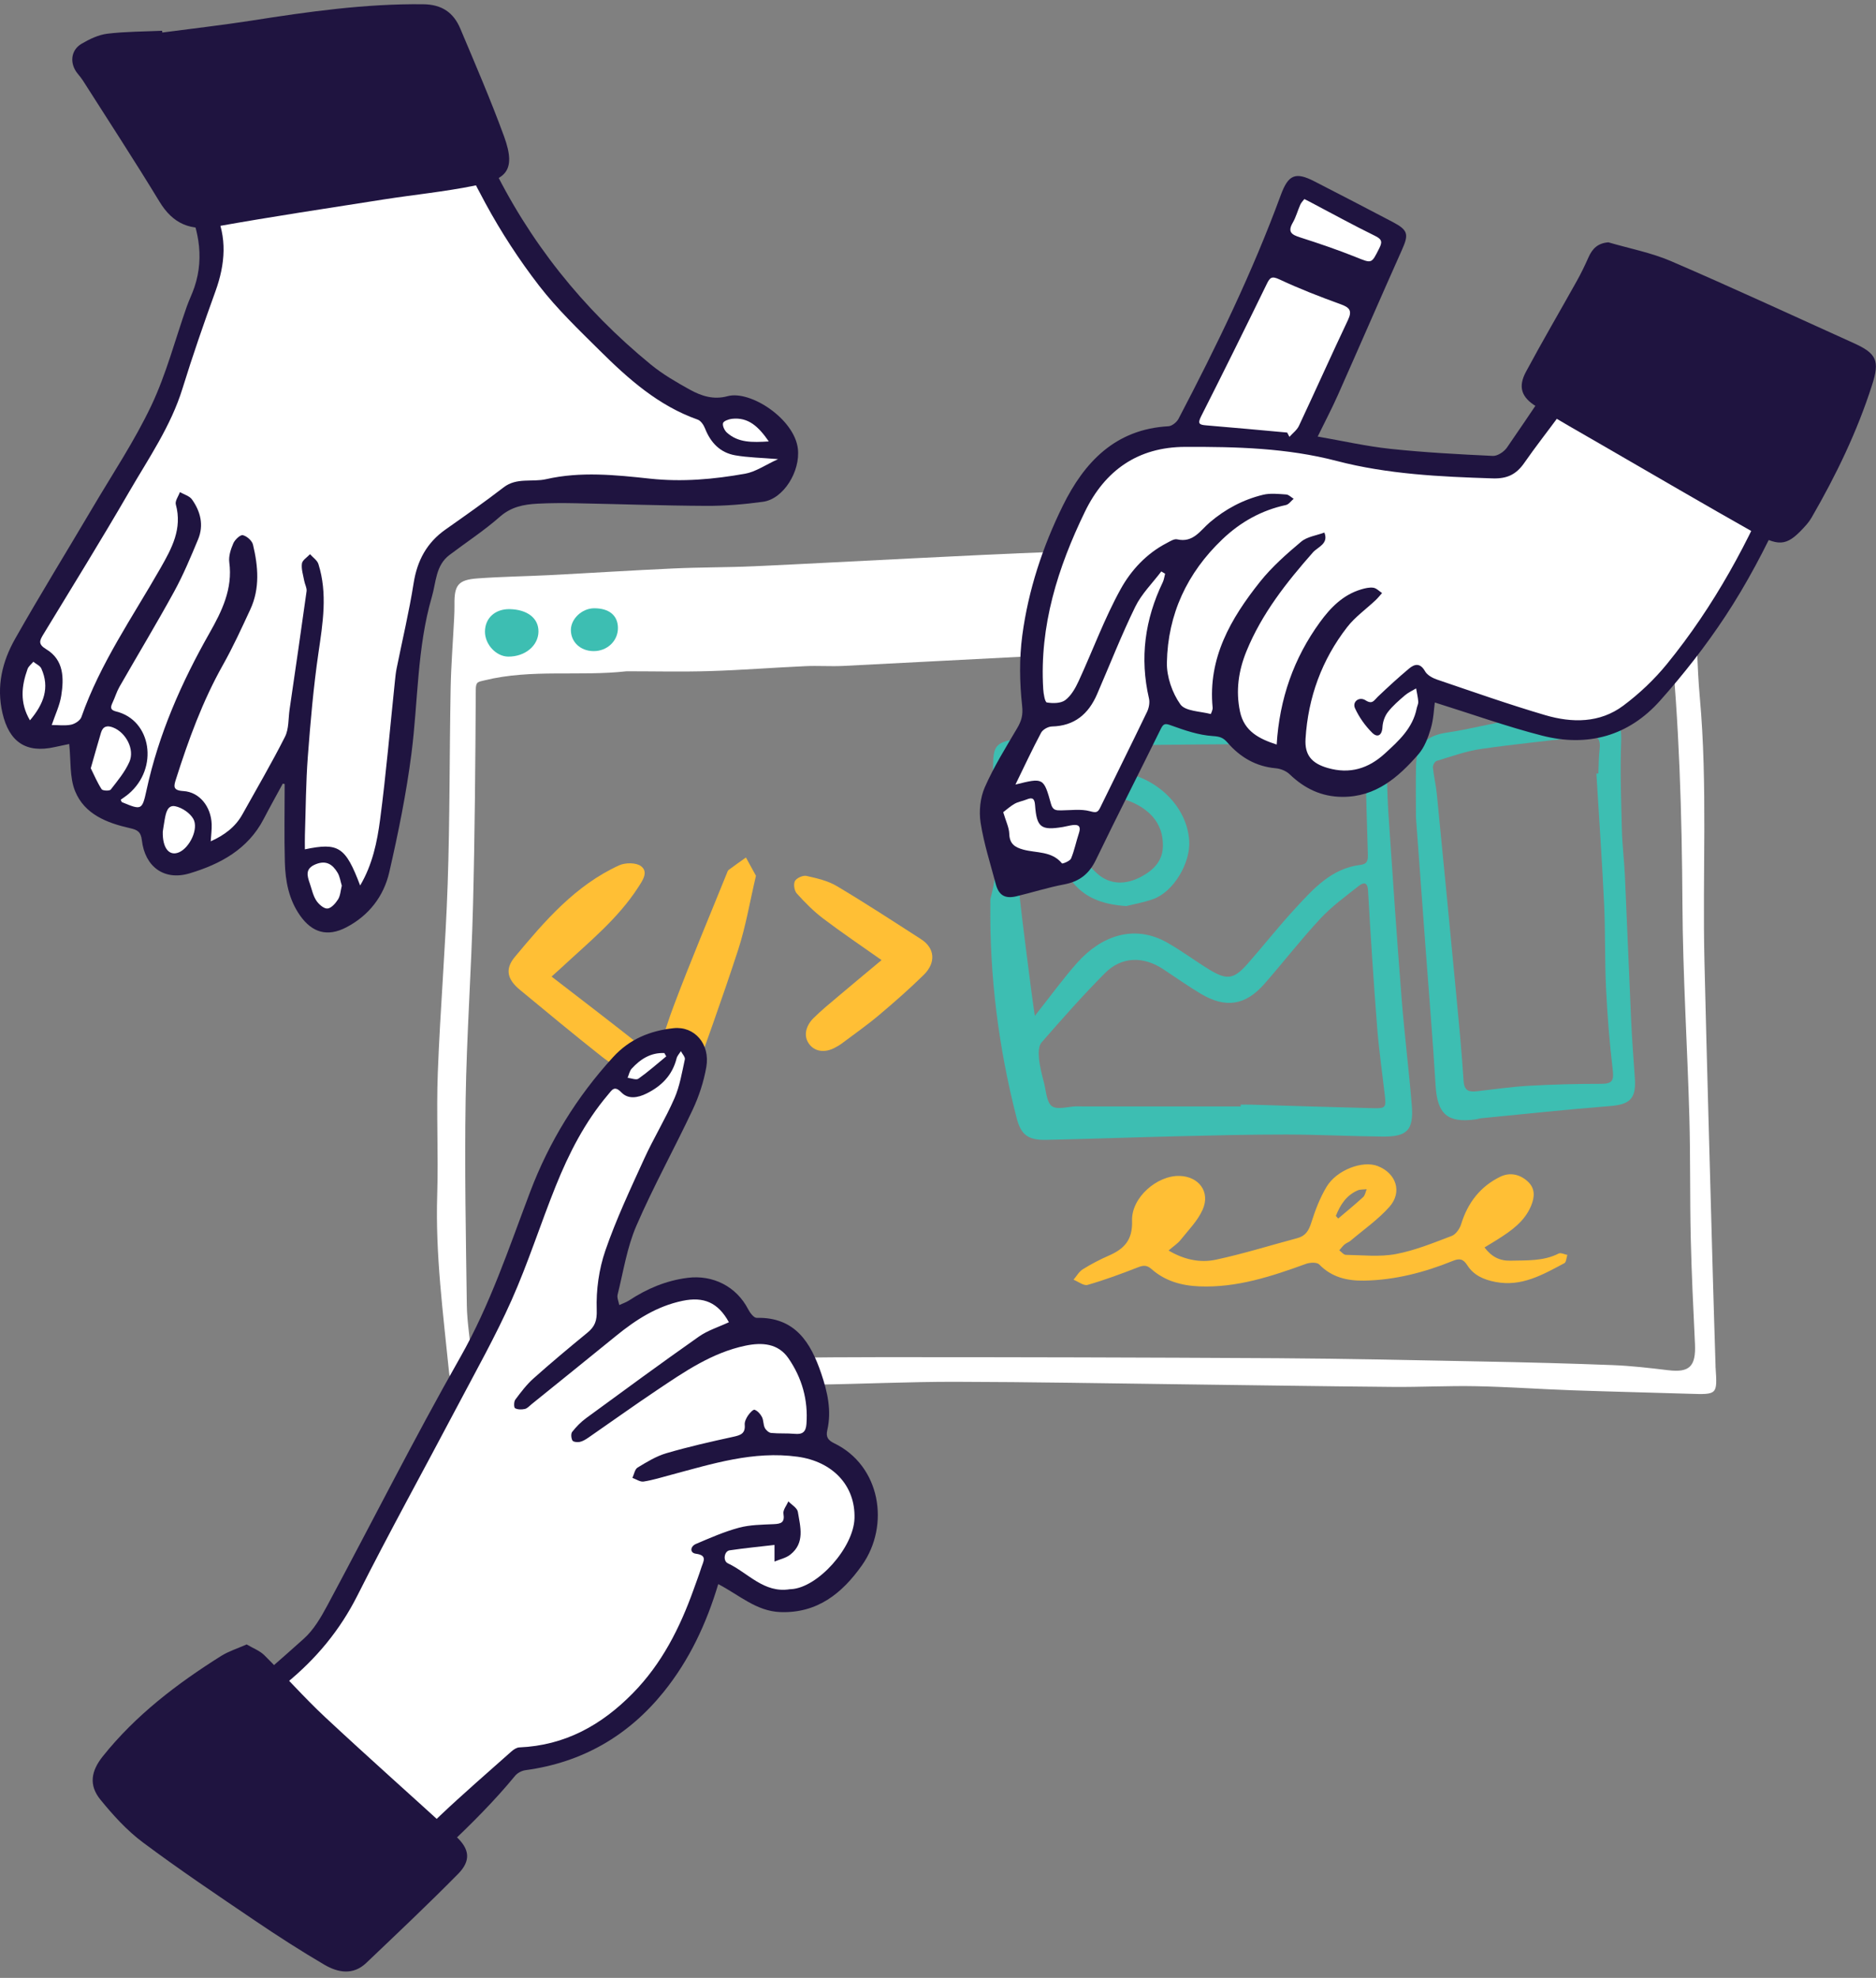
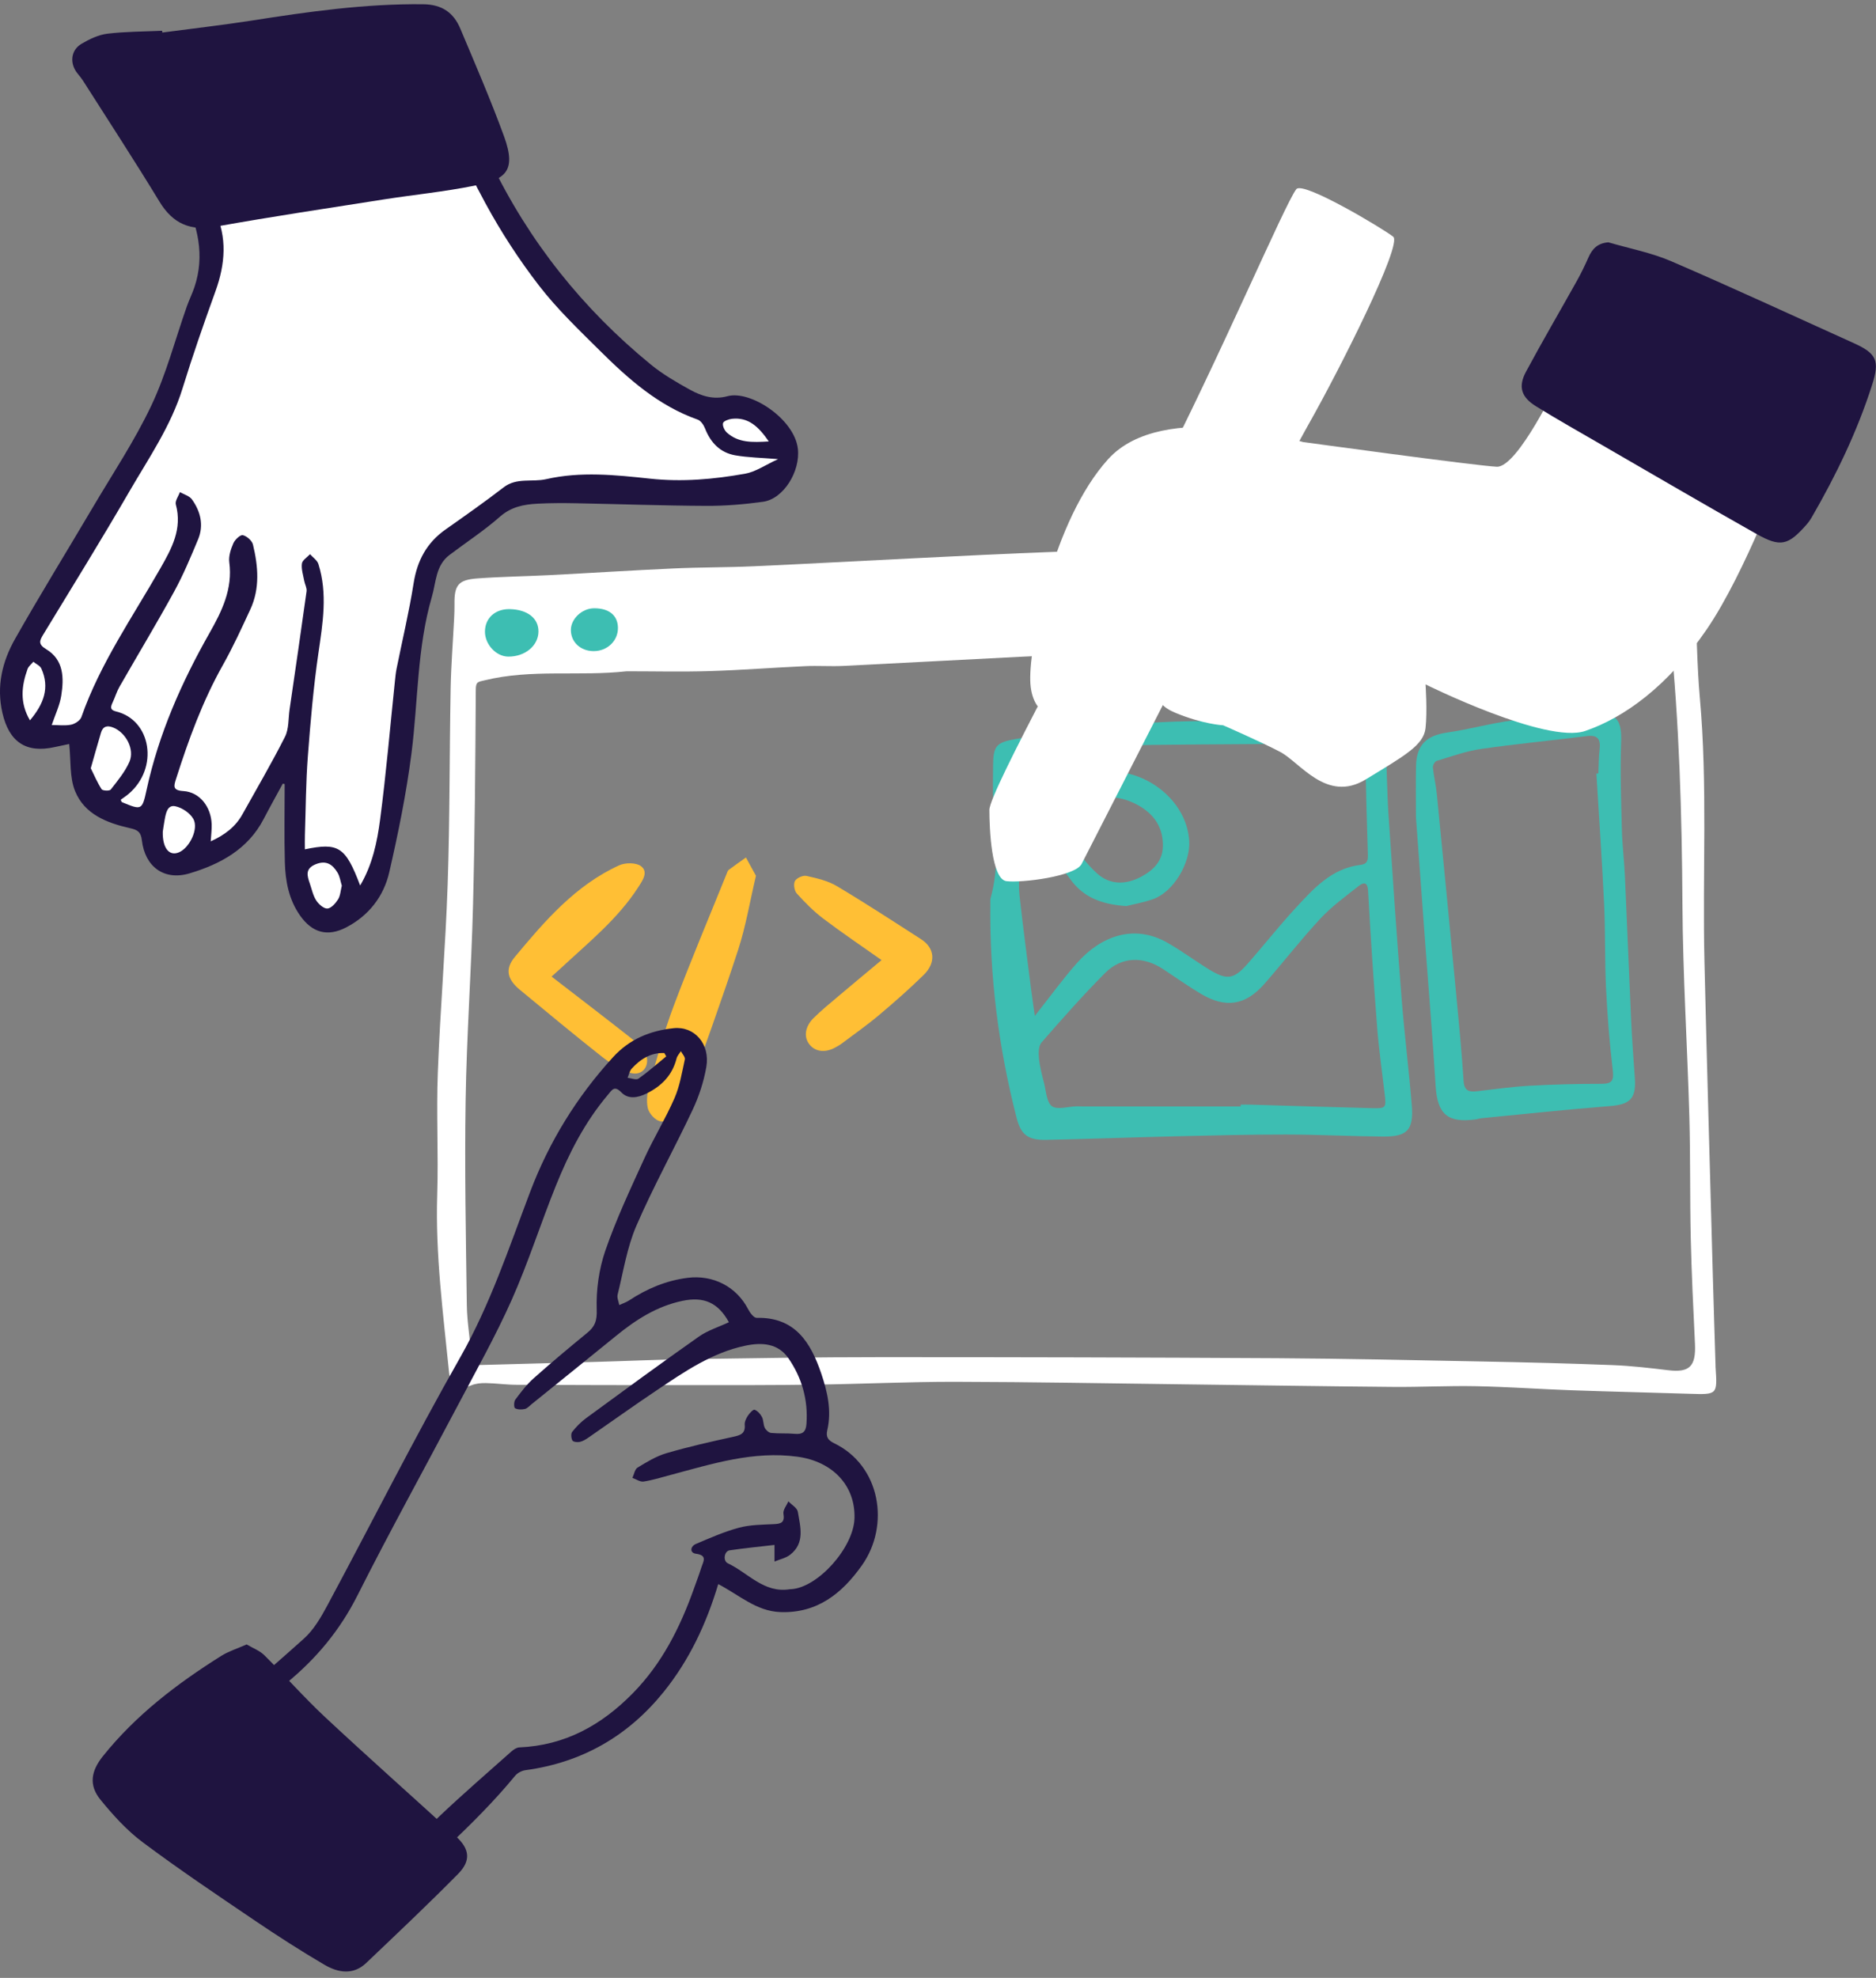
<svg xmlns="http://www.w3.org/2000/svg" width="241" height="254" viewBox="0 0 241 254" fill="none">
  <rect x="0" y="0" width="241" height="254" fill="#808080" stroke="none" />
  <g clip-path="url(#clip0_151_75056)">
    <path d="M220.387 175.605C220.377 175.484 220.387 175.363 220.382 175.243C220.271 171.503 220.145 167.768 220.044 164.028C219.677 150.518 219.281 137.004 218.962 123.494C218.692 112.173 219.387 100.838 218.363 89.526C217.991 85.405 218.01 81.244 217.716 77.113C217.581 75.204 217.194 73.306 216.779 71.436C216.479 70.088 215.861 69.044 214.112 69.054C212.696 69.064 211.276 68.653 209.86 68.426H205.149C202.342 68.595 199.539 68.788 196.732 68.933C191.379 69.204 186.025 69.518 180.666 69.687C171.336 69.982 162.001 70.175 152.666 70.412C146.964 70.557 141.258 70.659 135.562 70.866C129.483 71.088 123.41 71.397 117.332 71.697C110.49 72.026 103.653 72.417 96.811 72.721C93.385 72.876 89.95 72.842 86.524 73.001C81.195 73.243 75.87 73.586 70.541 73.861C67.468 74.015 64.39 74.054 61.322 74.281C58.863 74.465 58.355 75.141 58.384 77.591C58.389 78.19 58.374 78.794 58.341 79.398C58.191 82.394 57.95 85.389 57.892 88.39C57.737 96.768 57.795 105.156 57.51 113.535C57.239 121.604 56.548 129.654 56.244 137.723C56.041 142.946 56.331 148.189 56.167 153.417C55.921 161.1 56.93 168.681 57.694 176.286C57.844 177.813 59.172 178.48 60.54 177.905C61.106 177.668 61.787 177.605 62.415 177.615C63.739 177.639 65.063 177.833 66.387 177.837C73.838 177.871 81.288 177.885 88.739 177.88C94.107 177.88 99.475 177.89 104.839 177.813C110.811 177.73 116.783 177.441 122.755 177.451C132.525 177.47 142.29 177.654 152.06 177.775C161.047 177.886 170.029 178.031 179.017 178.108C182.559 178.137 186.101 177.944 189.642 178.016C193.735 178.098 197.818 178.393 201.91 178.538C206.945 178.716 211.984 178.828 217.019 178.987C220.628 179.103 220.623 179.122 220.392 175.605H220.387ZM214.313 175.963C211.936 175.678 209.553 175.398 207.162 175.306C201.581 175.088 195.996 174.948 190.41 174.842C181.665 174.673 172.919 174.474 164.169 174.421C147.122 174.324 130.071 174.281 113.024 174.286C104.878 174.286 96.731 174.417 88.585 174.537C84.464 174.6 80.347 174.788 76.225 174.904C71.427 175.039 66.624 175.15 61.826 175.29C61.072 175.314 60.609 175.227 60.551 174.275C60.416 172.067 60.005 169.863 59.971 167.655C59.85 158.866 59.676 150.072 59.817 141.288C59.947 132.968 60.551 124.657 60.764 116.337C61.001 107.079 61.069 97.817 61.122 88.554C61.127 87.525 61.422 87.573 62.267 87.365C68.297 85.887 74.433 86.882 80.502 86.205C84.063 86.205 87.624 86.292 91.18 86.181C95.273 86.056 99.356 85.732 103.448 85.548C105.062 85.471 106.69 85.596 108.309 85.519C115.895 85.147 123.476 84.722 131.062 84.345C136.024 84.103 140.987 83.896 145.954 83.707C149.848 83.557 153.752 83.422 157.652 83.335C163.17 83.21 168.697 83.325 174.206 83.002C184.044 82.413 193.866 81.552 203.694 80.857C206.989 80.62 210.304 80.596 213.594 80.34C214.57 80.263 214.502 80.673 214.565 81.321C215.725 92.898 216.068 104.504 216.135 116.134C216.183 125.242 216.768 134.345 217.024 143.453C217.169 148.642 217.082 153.841 217.203 159.031C217.309 163.549 217.527 168.066 217.744 172.584C217.879 175.469 217.038 176.295 214.313 175.962V175.963Z" fill="white" />
    <path d="M161.449 92.671C165.795 92.671 170.141 92.663 174.486 92.674C176.919 92.681 177.871 93.537 178.011 95.978C178.177 98.867 178.183 101.765 178.375 104.651C178.898 112.512 179.441 120.373 180.058 128.227C180.417 132.791 180.991 137.338 181.361 141.901C181.622 145.118 180.807 145.985 177.638 145.957C173.497 145.92 169.357 145.699 165.217 145.694C160.541 145.688 155.864 145.809 151.188 145.92C145.587 146.053 139.988 146.262 134.387 146.381C132.077 146.43 131.156 145.728 130.604 143.584C128.279 134.554 127.117 125.377 127.224 116.047C127.227 115.806 127.198 115.552 127.261 115.326C128.381 111.306 127.957 107.248 127.635 103.181C127.507 101.56 127.569 99.923 127.578 98.293C127.593 95.771 128 95.334 130.528 94.897C140.402 93.187 150.327 92.217 160.362 92.752C160.723 92.771 161.086 92.754 161.448 92.754V92.671H161.449ZM132.937 130.462C134.913 127.967 136.531 125.725 138.356 123.666C141.372 120.264 145.623 118.586 149.982 121.07C151.809 122.111 153.505 123.379 155.299 124.481C157.619 125.907 158.494 125.787 160.288 123.75C162.359 121.399 164.295 118.927 166.421 116.629C168.741 114.122 171.059 111.513 174.768 111.069C175.669 110.961 175.747 110.467 175.723 109.701C175.589 105.484 175.455 101.266 175.431 97.047C175.423 95.698 174.853 95.458 173.675 95.469C164.989 95.555 156.303 95.556 147.618 95.667C145.522 95.694 143.42 95.953 141.34 96.245C138.128 96.697 134.943 97.351 131.725 97.747C130.633 97.881 130.469 98.284 130.507 99.203C130.667 103.116 130.795 107.031 130.915 110.946C130.957 112.303 130.826 113.675 130.974 115.018C131.413 119.008 131.947 122.987 132.451 126.97C132.584 128.022 132.743 129.072 132.938 130.462H132.937ZM159.385 142.084C159.385 142.008 159.385 141.932 159.385 141.856C159.806 141.856 160.228 141.845 160.648 141.858C165.859 142.01 171.069 142.181 176.28 142.311C178.057 142.355 178.087 142.273 177.88 140.475C177.548 137.606 177.134 134.744 176.91 131.867C176.458 126.046 176.074 120.219 175.748 114.389C175.682 113.205 175.143 113.309 174.554 113.773C172.857 115.11 171.082 116.4 169.619 117.97C167.118 120.656 164.865 123.571 162.444 126.335C159.998 129.129 157.443 129.52 154.241 127.609C152.588 126.623 151.016 125.501 149.405 124.443C146.868 122.778 144.079 122.83 141.968 124.95C139.122 127.806 136.449 130.839 133.796 133.879C133.408 134.324 133.405 135.24 133.471 135.914C133.577 136.987 133.855 138.048 134.126 139.097C134.394 140.134 134.447 141.561 135.139 142.058C135.828 142.554 137.195 142.105 138.264 142.075C138.505 142.068 138.746 142.084 138.987 142.084C145.787 142.084 152.586 142.084 159.385 142.084Z" fill="#3DBEB2" />
    <path d="M181.9 104.942C181.9 102.793 181.862 100.581 181.91 98.37C181.968 95.653 183.261 94.45 185.92 94.071C188.769 93.664 191.565 92.86 194.418 92.501C197.936 92.057 201.486 91.795 205.03 91.64C207.744 91.521 208.358 92.561 208.258 95.345C208.125 99.071 208.258 102.808 208.353 106.539C208.403 108.523 208.653 110.5 208.744 112.483C209.027 118.676 209.262 124.871 209.547 131.064C209.661 133.53 209.847 135.993 210.02 138.456C210.205 141.091 209.398 141.84 206.801 142.044C201.286 142.477 195.784 143.072 190.276 143.605C190.038 143.628 189.807 143.721 189.569 143.753C185.931 144.241 184.646 143.063 184.424 139.404C184.062 133.459 183.563 127.523 183.124 121.582C182.716 116.058 182.311 110.534 181.899 104.943L181.9 104.942ZM205.078 99.34C205.164 99.336 205.25 99.332 205.336 99.327C205.382 98.302 205.371 97.27 205.49 96.253C205.64 94.962 205.295 94.346 203.85 94.529C199.316 95.103 194.762 95.527 190.241 96.183C188.31 96.463 186.435 97.15 184.554 97.718C184.322 97.788 184.05 98.285 184.077 98.557C184.188 99.687 184.466 100.802 184.577 101.932C185.411 110.382 186.23 118.834 187.033 127.287C187.397 131.122 187.772 134.957 188.019 138.8C188.103 140.1 188.719 140.254 189.744 140.138C191.96 139.887 194.173 139.562 196.397 139.437C199.509 139.262 202.629 139.181 205.746 139.184C207.213 139.186 207.329 138.654 207.173 137.335C206.762 133.874 206.488 130.392 206.32 126.91C206.146 123.315 206.243 119.706 206.073 116.11C205.808 110.517 205.417 104.93 205.08 99.34H205.078Z" fill="#3DBEB2" />
-     <path d="M150.119 160.588C152.155 161.796 154.214 162.197 156.224 161.765C159.743 161.009 163.192 159.926 166.675 158.998C167.73 158.717 168.138 158.018 168.459 157.001C168.958 155.415 169.57 153.819 170.423 152.401C171.735 150.223 175.066 148.997 176.986 149.744C179.358 150.666 180.181 153.074 178.494 154.978C177.039 156.619 175.184 157.906 173.495 159.338C173.268 159.53 172.955 159.621 172.729 159.814C172.475 160.032 172.274 160.312 172.05 160.566C172.331 160.769 172.61 161.143 172.895 161.148C175.039 161.181 177.24 161.436 179.316 161.046C181.775 160.584 184.149 159.607 186.506 158.713C187.03 158.514 187.525 157.79 187.705 157.207C188.55 154.462 190.168 152.363 192.737 151.113C193.938 150.529 195.22 150.777 196.243 151.706C197.242 152.612 197.164 153.725 196.685 154.867C195.842 156.873 194.161 158.045 192.415 159.152C191.863 159.502 191.301 159.834 190.708 160.196C191.607 161.392 192.657 161.932 194.045 161.895C196.147 161.839 198.262 161.982 200.235 160.977C200.506 160.839 200.972 161.087 201.349 161.156C201.226 161.52 201.211 162.088 200.964 162.219C198.206 163.681 195.499 165.275 192.122 164.629C190.604 164.339 189.322 163.772 188.508 162.502C187.971 161.665 187.516 161.566 186.634 161.924C182.986 163.403 179.207 164.389 175.249 164.457C173.092 164.494 171.083 164.046 169.471 162.378C169.179 162.076 168.282 162.119 167.774 162.304C163.342 163.914 158.893 165.387 154.082 165.196C151.789 165.105 149.669 164.513 147.925 162.971C147.323 162.438 146.868 162.482 146.166 162.757C144.047 163.588 141.903 164.377 139.717 165.006C139.22 165.149 138.518 164.581 137.91 164.34C138.3 163.886 138.612 163.305 139.097 163.003C140.166 162.337 141.293 161.747 142.448 161.244C144.427 160.382 145.515 159.23 145.43 156.774C145.327 153.783 148.663 150.924 151.545 151.012C154.021 151.088 155.507 153.068 154.499 155.339C153.861 156.777 152.662 157.975 151.66 159.236C151.296 159.694 150.773 160.025 150.121 160.588H150.119ZM171.61 156.153C171.711 156.264 171.811 156.374 171.911 156.485C172.985 155.572 174.08 154.682 175.118 153.729C175.368 153.5 175.426 153.061 175.572 152.719C175.178 152.766 174.744 152.722 174.397 152.875C172.942 153.516 172.159 154.746 171.61 156.153Z" fill="#FFBF35" />
    <path d="M70.857 125.41C74.629 128.322 78.31 131.131 81.941 134.003C82.46 134.414 82.958 135.084 83.086 135.711C83.39 137.207 82.269 138.256 80.837 137.729C79.568 137.262 78.35 136.512 77.282 135.668C73.738 132.869 70.26 129.985 66.78 127.106C65.16 125.766 64.842 124.448 66.133 122.897C69.977 118.279 73.909 113.696 79.535 111.126C80.327 110.764 81.732 110.759 82.354 111.237C83.331 111.988 82.542 113.086 81.984 113.951C79.369 118.003 75.643 120.996 72.169 124.228C71.739 124.628 71.297 125.014 70.857 125.41Z" fill="#FFBF35" />
    <path d="M97.114 112.467C96.329 115.793 95.809 118.956 94.829 121.968C92.746 128.372 90.433 134.701 88.181 141.049C87.903 141.832 87.575 142.715 86.99 143.237C86.434 143.732 85.434 144.14 84.772 143.983C84.135 143.833 83.376 142.98 83.222 142.31C83.01 141.374 83.153 140.276 83.421 139.327C84.382 135.936 85.291 132.514 86.531 129.22C88.683 123.496 91.067 117.858 93.358 112.186C93.424 112.019 93.481 111.809 93.611 111.712C94.338 111.165 95.085 110.647 95.826 110.119C96.257 110.906 96.689 111.692 97.114 112.467Z" fill="#FFBF35" />
    <path d="M113.249 123.296C110.639 121.451 108.141 119.772 105.745 117.956C104.509 117.019 103.399 115.893 102.357 114.738C102.041 114.387 101.907 113.525 102.123 113.138C102.341 112.747 103.156 112.385 103.604 112.485C104.939 112.783 106.346 113.104 107.501 113.791C111.168 115.973 114.744 118.308 118.333 120.618C120.096 121.753 120.275 123.619 118.661 125.202C116.814 127.013 114.862 128.725 112.882 130.391C111.365 131.667 109.734 132.81 108.146 134.001C107.859 134.217 107.54 134.396 107.221 134.563C106.002 135.204 104.695 135.095 103.937 134.061C103.162 133.005 103.557 131.694 104.488 130.766C105.51 129.747 106.638 128.834 107.741 127.9C109.53 126.386 111.336 124.893 113.248 123.295L113.249 123.296Z" fill="#FFBF35" />
    <path d="M144.68 116.358C141.477 116.141 139.12 115.208 137.45 112.843C136.831 111.966 136.072 111.188 135.367 110.373C134.073 108.876 133.804 107.151 134.374 105.32C135.786 100.787 139.545 98.441 144.284 99.217C148.519 99.91 152.501 103.473 152.773 108.004C152.942 110.81 150.776 114.544 148.108 115.475C146.874 115.906 145.57 116.134 144.68 116.358ZM149.392 108.488C149.377 105.944 147.955 104.274 145.863 103.225C143.646 102.113 141.345 102.033 139.213 103.592C137.974 104.498 136.729 107.011 137.286 107.78C138.397 109.314 139.526 110.89 140.917 112.152C142.597 113.675 144.658 113.637 146.636 112.57C148.249 111.7 149.43 110.489 149.392 108.488Z" fill="#3DBEB2" />
    <path d="M69.174 81.109C69.151 82.925 67.456 84.332 65.303 84.322C63.745 84.315 62.299 82.771 62.301 81.116C62.304 79.37 63.623 78.179 65.502 78.225C67.765 78.281 69.195 79.404 69.173 81.109H69.174Z" fill="#3DBEB2" />
    <path d="M76.323 78.114C78.248 78.108 79.372 79.034 79.383 80.637C79.394 82.306 78.009 83.624 76.251 83.617C74.566 83.61 73.32 82.438 73.338 80.877C73.355 79.446 74.788 78.119 76.323 78.114Z" fill="#3DBEB2" />
    <path d="M166.53 24.295C165.052 26.195 156.765 45.779 148.464 61.892C140.163 78.005 127.102 101.685 127.102 104.005C127.102 106.325 127.346 112.916 129.299 113.16C131.252 113.404 138.088 112.55 138.942 110.963C139.797 109.376 163.966 61.77 167.994 54.69C172.022 47.61 180.2 31.375 178.98 30.399C177.76 29.422 167.385 23.197 166.53 24.295Z" fill="white" />
    <path d="M200.22 48.952C200.22 48.952 194.971 60.06 192.286 59.938C189.601 59.816 167.385 56.764 167.385 56.764C167.385 56.764 149.441 51.149 142.361 58.961C135.281 66.773 132.23 82.642 132.351 87.402C132.473 92.163 136.135 93.017 137.844 90.698C139.553 88.379 142.36 80.811 144.191 77.759C146.022 74.707 152.736 70.801 152.736 70.801C152.736 70.801 148.952 73.853 148.83 81.055C148.708 88.257 147.487 90.088 151.027 91.553C154.567 93.018 157.131 93.14 157.131 93.14C157.131 93.14 161.891 95.215 164.455 96.558C167.018 97.901 170.436 103.15 175.441 100.098C180.446 97.046 182.887 95.704 183.131 93.506C183.375 91.309 183.131 87.891 183.131 87.891C183.131 87.891 198.633 95.581 203.638 93.872C208.643 92.163 214.258 88.135 219.262 80.811C224.267 73.487 229.272 59.816 229.272 59.816L200.22 48.952Z" fill="white" />
-     <path d="M164.008 95.618C164.372 89.748 166.189 84.537 169.576 79.886C170.948 78.003 172.542 76.387 174.852 75.692C175.358 75.54 175.921 75.404 176.427 75.475C176.825 75.531 177.176 75.918 177.548 76.158C177.271 76.466 177.015 76.795 176.714 77.078C175.494 78.228 174.08 79.225 173.065 80.533C169.805 84.733 168.045 89.556 167.716 94.869C167.585 96.986 168.531 98.039 170.568 98.625C173.409 99.442 175.792 98.701 177.902 96.772C179.688 95.14 181.488 93.515 181.994 90.976C182.052 90.684 182.218 90.391 182.197 90.108C182.155 89.537 182.019 88.973 181.922 88.405C181.437 88.699 180.901 88.934 180.477 89.299C179.703 89.966 178.908 90.644 178.29 91.447C177.892 91.964 177.635 92.704 177.6 93.36C177.54 94.48 176.94 94.759 176.278 94.101C175.377 93.205 174.594 92.103 174.069 90.949C173.691 90.118 174.61 89.409 175.426 89.934C176.308 90.503 176.516 89.935 176.991 89.483C178.297 88.238 179.63 87.016 181.013 85.857C181.752 85.237 182.46 85.123 183.073 86.213C183.352 86.709 184.047 87.08 184.63 87.278C189.239 88.842 193.832 90.465 198.499 91.837C201.95 92.852 205.514 92.878 208.537 90.62C210.588 89.088 212.51 87.273 214.129 85.289C220.193 77.858 224.714 69.505 228.376 60.666C229.872 57.054 231.427 53.466 232.957 49.867C233.075 49.59 233.141 49.221 233.354 49.07C233.71 48.819 234.215 48.515 234.565 48.602C234.879 48.68 235.286 49.266 235.27 49.61C235.232 50.437 235.094 51.304 234.78 52.066C230.942 61.362 227.199 70.725 221.631 79.159C219.119 82.964 216.278 86.598 213.241 90.002C209.212 94.517 203.95 95.97 198.116 94.473C193.533 93.296 189.059 91.693 184.324 90.214C184.204 91.059 184.166 92.355 183.808 93.555C183.46 94.722 182.994 95.975 182.213 96.869C179.634 99.82 176.749 102.35 172.456 102.334C169.761 102.324 167.577 101.261 165.664 99.424C165.225 99.003 164.509 98.715 163.894 98.661C161.336 98.434 159.315 97.242 157.683 95.356C157.139 94.728 156.707 94.581 155.806 94.523C153.996 94.408 152.187 93.789 150.456 93.161C149.705 92.889 149.476 92.885 149.126 93.597C146.359 99.215 143.507 104.791 140.784 110.43C139.914 112.231 138.664 113.206 136.712 113.573C134.647 113.962 132.632 114.607 130.585 115.099C129.107 115.454 128.305 114.976 127.92 113.522C127.228 110.907 126.387 108.311 125.974 105.651C125.746 104.183 125.92 102.45 126.513 101.1C127.668 98.47 129.205 96.003 130.668 93.517C131.219 92.58 131.44 91.844 131.306 90.621C130.98 87.644 130.933 84.563 131.328 81.597C132.104 75.779 133.946 70.198 136.535 64.946C139.294 59.347 143.283 55.114 150.102 54.741C150.56 54.716 151.171 54.217 151.401 53.777C156.293 44.437 160.894 34.96 164.537 25.05C165.496 22.443 166.402 22.031 168.836 23.281C172.209 25.014 175.579 26.752 178.933 28.519C180.896 29.553 180.99 30.096 180.109 32.067C177.334 38.279 174.632 44.523 171.867 50.74C171.086 52.496 170.187 54.2 169.277 56.062C172.44 56.611 175.513 57.312 178.626 57.643C182.995 58.107 187.39 58.342 191.78 58.548C192.376 58.576 193.218 58.018 193.588 57.483C196.673 53.025 199.65 48.492 202.714 44.018C203.701 42.577 204.801 41.206 205.948 39.888C206.397 39.372 207.089 39.028 207.731 38.74C207.95 38.642 208.62 38.942 208.627 39.084C208.655 39.632 208.655 40.285 208.385 40.727C207.1 42.837 205.549 44.801 204.415 46.984C202.065 51.506 198.703 55.298 195.824 59.436C194.797 60.912 193.641 61.494 191.758 61.435C185.006 61.221 178.266 60.904 171.709 59.193C165.296 57.52 158.783 57.365 152.234 57.389C146.165 57.411 141.941 60.423 139.371 65.72C135.895 72.886 133.524 80.363 134.017 88.481C134.054 89.094 134.233 90.168 134.485 90.211C135.257 90.343 136.292 90.334 136.861 89.901C137.618 89.325 138.158 88.356 138.573 87.456C140.386 83.522 141.881 79.419 143.97 75.643C145.306 73.229 147.288 71.081 149.88 69.742C150.305 69.522 150.83 69.172 151.22 69.262C153.285 69.741 154.2 68.118 155.419 67.079C157.431 65.365 159.711 64.156 162.261 63.539C163.202 63.311 164.244 63.436 165.234 63.501C165.563 63.523 165.872 63.86 166.19 64.053C165.861 64.329 165.568 64.775 165.196 64.855C162.043 65.534 159.354 67.044 157.035 69.252C152.503 73.568 150.018 78.881 149.904 85.106C149.871 86.908 150.589 88.979 151.633 90.451C152.269 91.347 154.186 91.337 155.538 91.694C155.551 91.698 155.807 91.156 155.781 90.885C155.157 84.504 158.114 79.43 161.852 74.731C163.376 72.815 165.261 71.154 167.144 69.57C167.922 68.916 169.126 68.768 170.137 68.391C170.718 69.841 169.282 70.239 168.665 70.939C165.261 74.799 162.104 78.797 160.131 83.618C159.099 86.14 158.732 88.714 159.298 91.388C159.835 93.925 161.771 94.889 164.006 95.615L164.008 95.618ZM165.357 55.548C165.453 55.733 165.549 55.917 165.646 56.101C166.059 55.635 166.611 55.233 166.865 54.693C168.989 50.172 171.027 45.61 173.166 41.096C173.744 39.877 173.362 39.48 172.211 39.064C169.558 38.104 166.917 37.08 164.365 35.882C163.353 35.407 163.135 35.647 162.723 36.494C159.953 42.171 157.153 47.833 154.299 53.468C153.816 54.422 154.073 54.554 154.966 54.626C158.432 54.907 161.893 55.237 165.356 55.549L165.357 55.548ZM130.45 100.752C134.031 99.863 134.076 99.851 135.017 103.242C135.248 104.074 135.684 104.073 136.31 104.069C137.554 104.061 138.858 103.863 140.022 104.176C140.787 104.382 141.018 104.368 141.335 103.717C143.337 99.612 145.378 95.527 147.357 91.411C147.598 90.909 147.726 90.225 147.603 89.695C146.398 84.499 147.079 79.549 149.372 74.775C149.534 74.439 149.577 74.045 149.676 73.679L149.186 73.383C148.052 74.887 146.651 76.261 145.84 77.923C144.047 81.593 142.557 85.411 140.93 89.162C139.83 91.698 138.03 93.228 135.13 93.295C134.652 93.306 133.966 93.683 133.748 94.091C132.615 96.208 131.603 98.39 130.45 100.752ZM167.564 25.564C167.402 25.78 167.169 26 167.048 26.271C166.705 27.039 166.491 27.877 166.073 28.598C165.368 29.814 165.959 30.148 167.035 30.492C169.435 31.259 171.827 32.073 174.165 33.009C176.239 33.839 176.17 33.905 177.158 31.943C177.552 31.16 177.621 30.768 176.677 30.306C173.815 28.905 171.021 27.367 168.2 25.883C168.04 25.799 167.877 25.721 167.563 25.563L167.564 25.564ZM128.878 104.301C129.222 105.469 129.631 106.268 129.656 107.079C129.695 108.359 130.359 108.808 131.459 109.108C133.146 109.567 135.116 109.271 136.427 110.877C136.488 110.953 137.452 110.582 137.592 110.25C138.029 109.208 138.242 108.074 138.603 106.997C138.878 106.176 138.624 105.852 137.793 105.958C137.377 106.011 136.97 106.131 136.556 106.2C133.737 106.67 133.178 106.267 132.969 103.403C132.905 102.531 132.63 102.361 131.873 102.672C131.374 102.877 130.814 102.957 130.35 103.216C129.798 103.525 129.32 103.967 128.879 104.3L128.878 104.301Z" fill="#1F1440" />
    <path d="M240.497 49.437C238.584 55.419 235.868 61.038 232.727 66.464C232.549 66.773 232.336 67.073 232.099 67.343C229.717 70.049 228.746 70.32 225.62 68.556C218.962 64.802 212.362 60.941 205.747 57.119C202.93 55.491 200.094 53.891 197.33 52.181C195.436 51.012 195.001 49.673 196.025 47.76C198.127 43.837 200.383 39.995 202.553 36.106C203.109 35.116 203.606 34.086 204.065 33.048C204.553 31.951 205.239 31.226 206.621 31.12C209.322 31.913 212.134 32.444 214.7 33.551C222.556 36.933 230.321 40.537 238.12 44.055C241.082 45.389 241.502 46.31 240.497 49.437Z" fill="#1F1440" />
    <path d="M24.201 17.581C25.666 23.074 27.985 29.788 26.887 34.304C25.789 38.82 18.831 56.886 17.732 58.351C16.633 59.816 -1.799 86.426 1.864 92.041C5.526 97.656 10.775 93.018 10.775 93.018C10.775 93.018 8.212 98.389 11.874 101.807C15.536 105.225 18.466 104.37 18.466 104.37C18.466 104.37 19.565 109.619 21.884 110.474C24.203 111.329 29.696 109.497 31.649 106.324C33.602 103.151 37.752 95.094 37.752 95.094C37.752 95.094 35.311 116.7 40.315 117.676C45.32 118.653 48.616 115.235 50.08 106.446C51.545 97.658 54.474 73.733 55.451 72.146C56.428 70.559 64.972 62.869 67.658 62.991C70.344 63.113 95.855 63.723 98.419 62.258C100.982 60.793 102.447 55.544 99.273 54.08C96.099 52.615 90.606 52.371 88.043 51.028C85.48 49.685 72.052 40.53 67.902 33.084C63.752 25.638 59.968 17.338 60.09 16.971C60.212 16.604 24.203 17.581 24.203 17.581H24.201Z" fill="white" />
    <path d="M36.328 100.634C35.506 102.151 34.662 103.657 33.866 105.187C31.844 109.076 28.279 110.981 24.362 112.155C21.084 113.138 18.616 111.305 18.225 107.901C18.098 106.796 17.621 106.56 16.7 106.353C13.739 105.688 10.856 104.57 9.648 101.599C8.925 99.821 9.121 97.669 8.889 95.545C8.489 95.629 7.755 95.775 7.025 95.939C3.34 96.767 1.17 95.274 0.314 91.567C-0.481 88.124 0.289 84.954 1.94 82.038C5.147 76.375 8.571 70.835 11.879 65.229C14.452 60.868 17.288 56.627 19.447 52.068C21.362 48.024 22.5 43.612 23.995 39.368C24.294 38.52 24.7 37.709 24.985 36.857C26.338 32.807 25.412 28.948 23.611 25.335C21.304 20.707 18.703 16.225 16.228 11.68C16.199 11.627 16.145 11.581 16.135 11.526C16.02 10.877 15.912 10.226 15.802 9.576C16.473 9.814 17.369 9.858 17.775 10.326C19.232 12.009 20.753 13.707 21.829 15.634C23.906 19.357 25.747 23.217 27.591 27.065C29.223 30.47 28.94 33.918 27.679 37.405C26.185 41.534 24.742 45.687 23.447 49.882C21.949 54.737 19.082 58.862 16.584 63.174C13.02 69.326 9.272 75.371 5.579 81.448C5.085 82.26 4.85 82.719 5.946 83.379C8.208 84.743 8.227 87.08 7.868 89.343C7.668 90.606 7.081 91.808 6.646 93.106C7.492 93.106 8.342 93.225 9.135 93.063C9.632 92.961 10.301 92.528 10.454 92.089C12.868 85.192 17.037 79.236 20.615 72.964C22.063 70.426 23.445 67.903 22.586 64.783C22.463 64.337 22.923 63.73 23.113 63.197C23.64 63.504 24.342 63.686 24.664 64.139C25.764 65.688 26.205 67.45 25.446 69.271C24.499 71.541 23.548 73.827 22.368 75.979C20.108 80.101 17.677 84.128 15.342 88.209C14.985 88.832 14.783 89.542 14.475 90.195C14.207 90.764 14.092 91.17 14.921 91.37C19.436 92.461 20.441 98.636 16.513 101.961C16.198 102.228 15.847 102.454 15.513 102.699C15.577 102.836 15.597 102.983 15.667 103.013C18.168 104.05 18.261 104.068 18.821 101.479C20.38 94.277 23.305 87.651 26.926 81.273C28.499 78.502 29.915 75.62 29.456 72.21C29.351 71.427 29.647 70.526 29.974 69.773C30.177 69.306 30.868 68.653 31.194 68.727C31.709 68.844 32.378 69.435 32.499 69.94C33.166 72.727 33.413 75.553 32.158 78.26C31.043 80.664 29.938 83.083 28.64 85.39C26.025 90.037 24.216 94.998 22.609 100.051C22.327 100.94 22.153 101.504 23.554 101.588C25.644 101.713 27.115 103.604 27.192 105.846C27.216 106.55 27.117 107.258 27.07 108.043C28.801 107.263 30.227 106.225 31.143 104.576C32.983 101.263 34.908 97.992 36.613 94.612C37.124 93.599 37.031 92.278 37.203 91.097C37.939 86.043 38.683 80.989 39.383 75.93C39.442 75.506 39.164 75.042 39.082 74.59C38.948 73.851 38.69 73.086 38.786 72.372C38.845 71.932 39.462 71.567 39.828 71.168C40.197 71.588 40.751 71.949 40.905 72.436C42.101 76.233 41.467 80.02 40.908 83.854C40.266 88.253 39.884 92.695 39.547 97.131C39.292 100.495 39.282 103.878 39.17 107.252C39.15 107.848 39.167 108.445 39.167 109.071C43.5 108.167 44.387 108.748 46.267 113.715C47.856 111.029 48.452 108.118 48.832 105.232C49.609 99.328 50.114 93.388 50.734 87.463C50.79 86.924 50.844 86.383 50.95 85.853C51.684 82.203 52.556 78.575 53.135 74.901C53.595 71.986 54.826 69.692 57.241 67.994C59.754 66.226 62.271 64.457 64.704 62.583C66.383 61.29 68.359 61.948 70.171 61.533C74.58 60.524 79.07 60.99 83.505 61.468C87.636 61.914 91.7 61.553 95.734 60.83C97.083 60.588 98.318 59.709 99.956 58.962C97.783 58.781 96.093 58.76 94.45 58.472C92.52 58.134 91.293 56.855 90.577 55.033C90.402 54.587 90.038 54.031 89.632 53.888C84.587 52.11 80.719 48.662 77.028 45.001C74.337 42.332 71.569 39.685 69.262 36.699C66.692 33.374 64.369 29.804 62.364 26.109C59.584 20.986 57.189 15.654 54.666 10.394C54.362 9.761 54.17 9.024 54.146 8.328C54.134 7.953 54.513 7.372 54.857 7.233C55.2 7.094 55.843 7.257 56.134 7.526C56.606 7.962 56.96 8.561 57.254 9.147C59.2 13.021 61.156 16.891 63.036 20.797C67.953 31.015 74.862 39.66 83.619 46.824C85.147 48.074 86.895 49.085 88.631 50.044C90.105 50.858 91.665 51.367 93.466 50.879C96.397 50.085 102.063 53.796 102.5 57.64C102.826 60.504 100.682 64.073 98.013 64.439C95.599 64.771 93.146 64.975 90.711 64.963C85.108 64.936 79.505 64.732 73.902 64.626C72.273 64.595 70.639 64.597 69.014 64.685C67.272 64.779 65.661 65.089 64.217 66.361C62.187 68.149 59.895 69.639 57.731 71.278C55.963 72.617 56.026 74.767 55.485 76.621C53.561 83.208 53.719 90.073 52.853 96.801C52.195 101.913 51.16 106.992 50.005 112.02C49.295 115.109 47.378 117.583 44.491 119.087C42.072 120.348 40.104 119.78 38.552 117.58C37.099 115.521 36.66 113.152 36.593 110.727C36.501 107.383 36.57 104.033 36.57 100.686L36.331 100.633L36.328 100.634ZM11.661 98.661C12.103 99.55 12.502 100.503 13.057 101.354C13.188 101.555 14.075 101.59 14.225 101.398C15.103 100.271 16.05 99.135 16.621 97.845C17.337 96.227 16.166 94.067 14.532 93.426C13.763 93.124 13.221 93.269 12.976 94.085C12.547 95.512 12.15 96.95 11.66 98.661H11.661ZM43.91 113.738C43.737 113.183 43.661 112.564 43.368 112.074C42.737 111.02 41.917 110.43 40.548 110.989C39.153 111.559 39.465 112.481 39.806 113.478C40.056 114.209 40.215 115.004 40.623 115.635C40.936 116.119 41.594 116.703 42.063 116.673C42.552 116.642 43.112 116.001 43.43 115.494C43.728 115.018 43.751 114.369 43.911 113.737L43.91 113.738ZM20.911 106.808C20.862 108.975 21.779 110.005 23.034 109.437C24.374 108.83 25.548 106.418 24.833 105.158C24.404 104.402 23.387 103.719 22.523 103.54C21.497 103.327 21.309 104.433 21.155 105.264C21.046 105.853 20.967 106.446 20.911 106.808ZM3.849 92.505C5.628 90.401 6.41 88.305 5.312 85.858C5.145 85.487 4.632 85.271 4.28 84.983C4.027 85.293 3.665 85.565 3.537 85.921C2.764 88.08 2.512 90.24 3.849 92.505ZM98.764 56.689C97.447 54.792 96.148 53.546 94.016 53.785C93.6 53.832 92.947 54.075 92.881 54.345C92.795 54.697 93.078 55.285 93.389 55.563C94.847 56.865 96.616 56.823 98.764 56.689Z" fill="#1F1440" />
    <path d="M60.885 23.858C57.058 24.626 53.159 25.008 49.298 25.612C42.108 26.742 34.914 27.815 27.753 29.1C24.463 29.69 22.221 28.752 20.481 25.887C17.297 20.645 13.939 15.513 10.648 10.339C10.455 10.039 10.228 9.764 10.001 9.489C8.919 8.199 9.054 6.459 10.474 5.623C11.494 5.024 12.648 4.468 13.794 4.328C16.118 4.048 18.481 4.058 20.824 3.951C20.834 4.028 20.844 4.106 20.853 4.178C24.665 3.675 28.482 3.24 32.28 2.651C39.601 1.501 46.916 0.462 54.362 0.545C56.778 0.569 58.266 1.622 59.131 3.671C61.064 8.261 63.045 12.842 64.755 17.519C66.446 22.153 64.765 23.085 60.885 23.858Z" fill="#1F1440" />
-     <path d="M58.379 178.586C60.754 174.384 64.848 168.21 65.214 164.915C65.58 161.619 73.271 145.018 76.688 140.257C80.106 135.497 86.209 132.323 87.918 134.276C89.627 136.229 90.604 137.206 87.918 141.478C85.233 145.75 82.303 151.976 80.35 158.811C78.397 165.647 77.665 169.431 77.665 169.431C77.665 169.431 87.675 161.741 91.947 165.159C96.219 168.577 96.097 169.92 96.097 169.92C96.097 169.92 100.613 168.333 102.689 174.802C104.764 181.272 104.154 184.079 104.154 184.079C104.154 184.079 111.478 186.642 110.868 193.722C110.258 200.802 106.718 205.929 100.858 205.685C94.999 205.441 91.093 201.046 91.093 201.046C91.093 201.046 88.163 216.182 79.375 221.187C70.586 226.192 65.948 226.558 65.948 226.558L51.544 239.253L31.525 217.525C31.525 217.525 38.361 213.253 40.924 209.102C43.487 204.952 56.792 181.393 58.38 178.585L58.379 178.586Z" fill="white" />
    <path d="M92.268 203.431C90.745 208.522 88.554 213.191 85.261 217.273C80.673 222.959 74.764 226.344 67.494 227.328C67.024 227.391 66.471 227.683 66.173 228.045C60.796 234.588 54.214 239.917 48.253 245.87C47.147 246.975 45.955 247.994 44.804 249.055C44.097 249.707 43.287 249.924 42.538 249.251C41.703 248.5 41.982 247.612 42.543 246.806C42.747 246.513 43.021 246.264 43.279 246.013C47.689 241.726 52.061 237.399 56.527 233.171C59.503 230.353 62.607 227.672 65.67 224.947C65.957 224.692 66.352 224.417 66.708 224.402C72.57 224.153 77.264 221.556 81.304 217.436C85.027 213.64 87.333 209.065 89.097 204.147C89.442 203.183 89.805 202.225 90.116 201.251C90.351 200.516 90.915 199.729 89.402 199.531C88.581 199.424 88.664 198.586 89.409 198.27C91.217 197.503 93.031 196.7 94.919 196.192C96.35 195.807 97.894 195.802 99.393 195.732C100.338 195.688 100.836 195.536 100.645 194.387C100.566 193.908 101.052 193.334 101.281 192.804C101.703 193.25 102.411 193.648 102.495 194.15C102.814 196.07 103.435 198.148 101.516 199.651C100.956 200.09 100.176 200.247 99.497 200.533V198.4C97.702 198.609 95.707 198.801 93.727 199.093C93.04 199.194 92.835 200.446 93.507 200.762C96.109 201.987 98.135 204.631 101.472 204.087C101.531 204.077 101.593 204.084 101.653 204.08C105.08 203.869 109.661 198.734 109.772 194.981C109.896 190.753 106.946 187.687 102.461 187.072C96.784 186.293 91.508 187.983 86.171 189.406C85.012 189.715 83.86 190.077 82.681 190.26C82.236 190.329 81.724 189.959 81.243 189.788C81.458 189.334 81.551 188.679 81.91 188.463C83.088 187.75 84.306 187.002 85.612 186.62C88.434 185.794 91.311 185.142 94.185 184.516C95.124 184.311 95.772 184.113 95.671 182.962C95.638 182.585 95.857 182.138 96.079 181.801C96.293 181.476 96.762 180.975 96.939 181.04C97.324 181.181 97.686 181.587 97.886 181.973C98.1 182.387 98.042 182.94 98.248 183.361C98.391 183.652 98.763 183.988 99.061 184.019C100.067 184.121 101.091 184.039 102.099 184.133C103.083 184.226 103.523 183.902 103.6 182.88C103.833 179.779 103.016 176.937 101.289 174.432C99.97 172.518 97.914 172.359 95.76 172.811C91.455 173.715 87.925 176.157 84.373 178.535C81.42 180.512 78.532 182.587 75.607 184.606C75.263 184.843 74.884 185.08 74.487 185.169C74.183 185.238 73.641 185.177 73.537 184.99C73.372 184.692 73.323 184.114 73.509 183.878C74.024 183.225 74.628 182.608 75.299 182.116C80.102 178.599 84.902 175.075 89.772 171.652C90.925 170.842 92.343 170.407 93.638 169.8C92.247 167.265 90.404 166.487 87.687 167.051C84.388 167.737 81.692 169.477 79.142 171.552C75.539 174.485 71.919 177.397 68.304 180.316C68.023 180.543 67.752 180.864 67.429 180.938C67.023 181.032 66.504 181.033 66.165 180.842C66.007 180.753 66.004 180.003 66.194 179.749C66.913 178.786 67.652 177.805 68.544 177.011C70.793 175.005 73.109 173.072 75.441 171.161C76.423 170.356 76.706 169.629 76.657 168.193C76.57 165.662 76.944 162.98 77.771 160.584C79.161 156.559 80.992 152.68 82.762 148.796C83.961 146.166 85.489 143.683 86.645 141.036C87.328 139.473 87.61 137.727 87.979 136.043C88.044 135.744 87.651 135.345 87.47 134.992C87.281 135.299 87.001 135.584 86.917 135.918C86.379 138.076 84.982 139.48 83.052 140.431C81.955 140.972 80.722 141.206 79.838 140.298C78.918 139.352 78.635 139.958 78.103 140.585C75.14 144.079 73.089 148.104 71.396 152.306C69.441 157.159 67.856 162.168 65.731 166.941C63.654 171.605 61.134 176.075 58.749 180.599C54.481 188.696 50.041 196.707 45.924 204.879C43.671 209.352 40.639 212.995 36.792 216.147C30.448 221.348 24.258 226.737 17.996 232.038C17.587 232.384 17.147 232.744 16.657 232.927C16.264 233.075 15.774 232.966 15.328 232.971C15.42 232.538 15.37 231.973 15.629 231.695C17.353 229.843 19.04 227.938 20.93 226.265C26.936 220.949 33.074 215.781 39.045 210.428C40.305 209.298 41.228 207.704 42.046 206.183C47.752 195.564 53.172 184.785 59.125 174.307C62.972 167.536 65.378 160.259 68.103 153.066C70.541 146.629 74.087 140.867 78.749 135.767C80.891 133.424 83.518 132.362 86.538 132.04C89.21 131.755 91.253 134.068 90.737 137.023C90.411 138.891 89.803 140.764 88.996 142.482C86.641 147.497 83.937 152.356 81.742 157.437C80.545 160.206 80.08 163.294 79.342 166.253C79.241 166.657 79.474 167.145 79.552 167.594C79.974 167.399 80.429 167.253 80.814 167.001C83.112 165.495 85.565 164.45 88.325 164.1C91.596 163.685 94.609 165.217 96.114 168.138C96.347 168.589 96.843 169.247 97.204 169.238C102.155 169.125 104.155 172.416 105.502 176.388C106.296 178.732 106.857 181.153 106.277 183.663C106.083 184.5 106.342 184.945 107.155 185.338C113.124 188.22 114.361 195.876 110.734 201.011C108.188 204.616 104.984 207.201 100.237 207.023C97.166 206.908 94.985 204.846 92.266 203.428L92.268 203.431ZM85.591 135.657C85.508 135.515 85.425 135.374 85.343 135.233C83.598 135.159 82.266 136.01 81.144 137.243C80.872 137.542 80.793 138.017 80.625 138.411C81.098 138.461 81.726 138.731 82.018 138.524C83.263 137.645 84.409 136.626 85.591 135.657Z" fill="#1F1440" />
    <path d="M58.836 240.66C54.995 244.554 51.008 248.313 47.042 252.087C45.365 253.686 43.413 253.329 41.679 252.314C38.615 250.517 35.625 248.593 32.687 246.603C27.855 243.332 23.004 240.075 18.332 236.582C16.293 235.06 14.52 233.098 12.901 231.113C11.379 229.243 11.698 227.431 13.21 225.542C17.443 220.246 22.743 216.217 28.425 212.646C29.372 212.056 30.474 211.714 31.686 211.177C32.498 211.66 33.363 211.974 33.957 212.564C36.59 215.178 39.045 217.975 41.756 220.507C47.298 225.677 52.971 230.707 58.566 235.819C60.344 237.443 60.533 238.94 58.837 240.661L58.836 240.66Z" fill="#1F1440" />
  </g>
  <defs>
    <clipPath id="clip0_151_75056">
      <rect width="240.987" height="252.642" fill="white" transform="translate(0 0.54)" />
    </clipPath>
  </defs>
</svg>